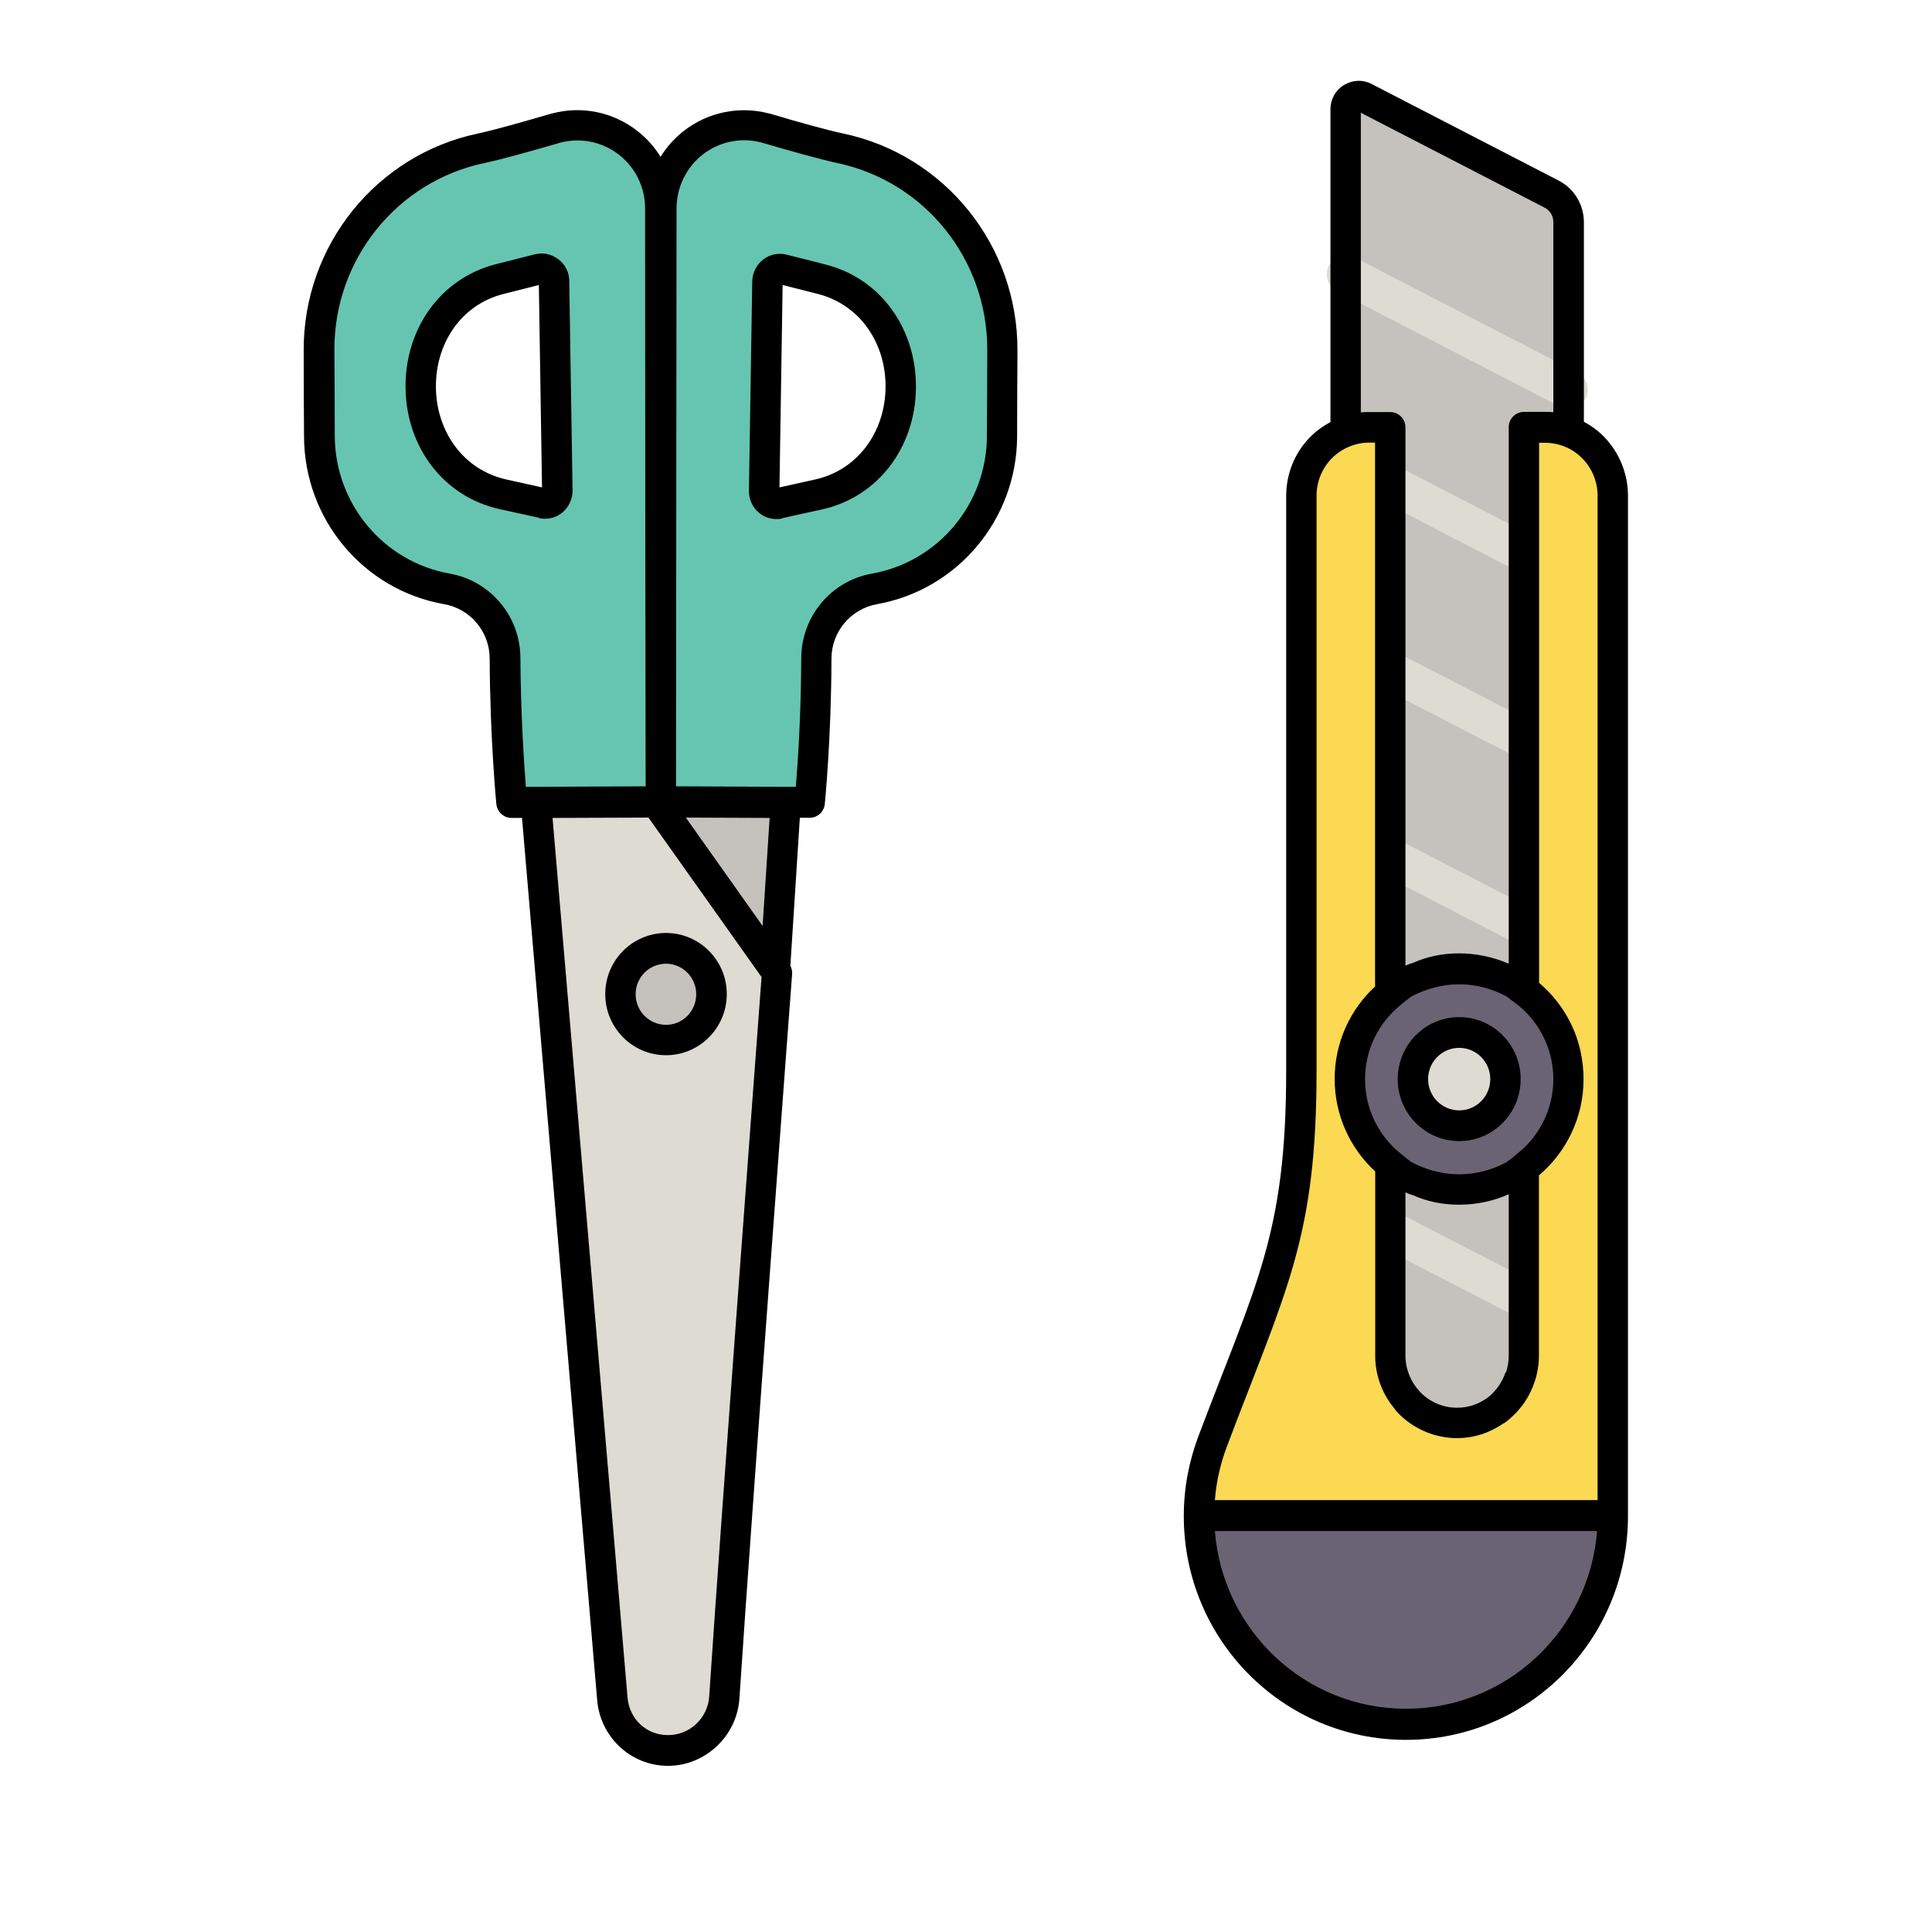
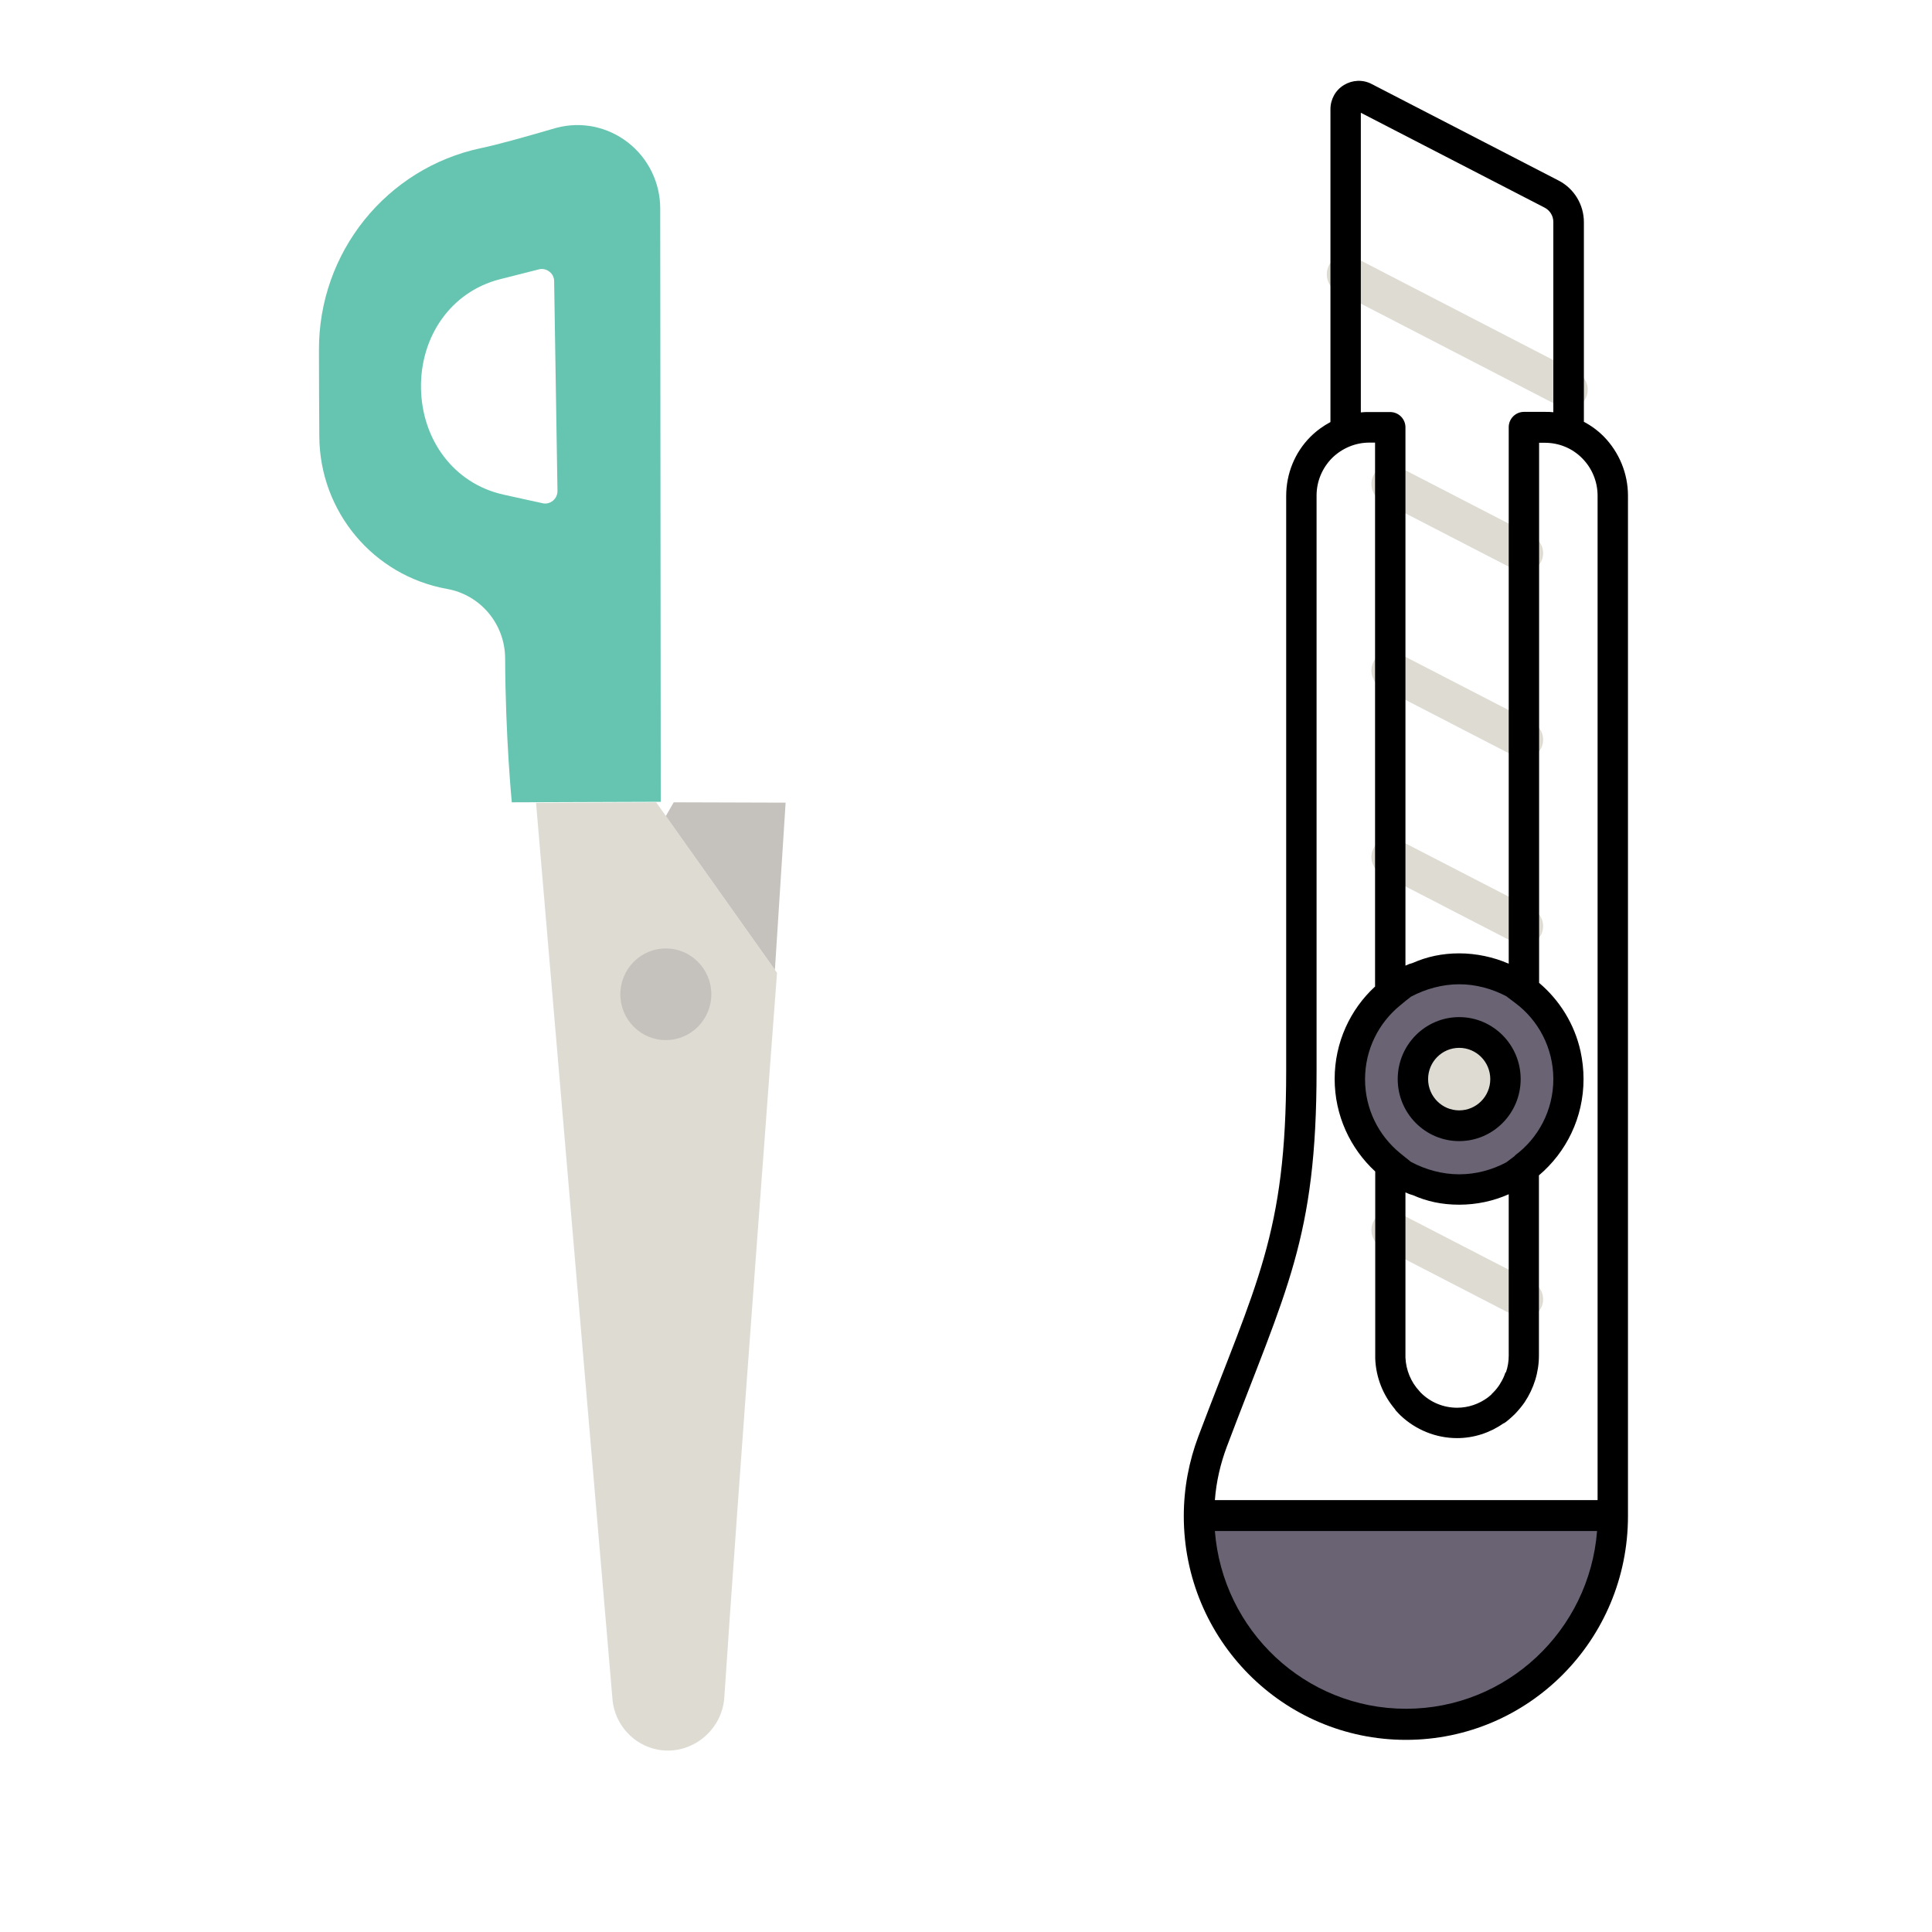
<svg xmlns="http://www.w3.org/2000/svg" class="cat-icon" viewBox="0 0 110 110">
  <defs>
    <style>
      .e {
        fill: #c5c2be;
      }

      .e, .f, .g, .h, .i, .j, .k {
        stroke-width: 0px;
      }

      .e, .f, .g, .i, .j, .k {
        fill-rule: evenodd;
      }

      .g {
        fill: #6a6374;
      }

      .h {
        fill: none;
      }

      .i {
        fill: #fbd952;
      }

      .j {
        fill: #dedbd2;
      }

      .k {
        fill: #66c5b0;
      }
    </style>
  </defs>
  <g class="cat-05">
    <g id="d" data-name="cat-5">
      <path class="k" d="m37.62,45.65s-.02-21.56-.03-33.78c0-1.47-.68-2.86-1.84-3.76-1.16-.9-2.66-1.21-4.08-.83-1.71.5-3.35.96-4.27,1.15-5.4,1.14-9.26,5.94-9.24,11.5,0,1.65.01,3.34.02,4.91.02,4.29,3.08,7.94,7.27,8.69,1.91.34,3.3,2,3.31,3.95.02,4.56.38,8.2.38,8.2l8.48-.03h0Zm-6.74-17c.21.05.43,0,.6-.14.17-.14.26-.34.26-.56-.04-2.49-.15-9.45-.19-11.94,0-.22-.1-.42-.28-.55-.17-.13-.39-.18-.6-.12-.57.14-1.36.35-2.21.56-2.81.72-4.54,3.29-4.49,6.21.05,2.92,1.86,5.42,4.69,6.05.86.19,1.66.37,2.23.49Z" />
-       <path class="k" d="m37.62,45.65s.02-21.56.03-33.78c0-1.47.68-2.86,1.84-3.76,1.16-.9,2.66-1.21,4.08-.83,1.71.5,3.35.96,4.27,1.15,5.4,1.14,9.26,5.94,9.24,11.5,0,1.65-.01,3.34-.02,4.91-.02,4.29-3.08,7.94-7.27,8.69-1.91.34-3.3,2-3.31,3.95-.02,4.56-.38,8.2-.38,8.2l-8.48-.03h0Zm6.75-17c-.21.05-.43,0-.6-.14-.17-.14-.26-.34-.26-.56.04-2.49.15-9.45.19-11.94,0-.22.1-.42.28-.55.17-.13.39-.18.6-.12.57.14,1.36.35,2.21.56,2.81.72,4.54,3.29,4.49,6.21-.05,2.92-1.86,5.42-4.69,6.05-.86.19-1.66.37-2.23.49Z" />
      <path class="j" d="m37.36,45.68l-6.84.03,4.35,51.01c.13,1.66,1.51,2.95,3.16,2.95s3.1-1.32,3.21-3.03c.7-10.68,3-41.25,3-41.25l-6.88-9.71Z" />
      <path class="e" d="m37.91,46.46l.45-.78,6.37.02-.61,9.52-6.21-8.76Z" />
      <path class="e" d="m37.91,54c1.43,0,2.59,1.17,2.59,2.61s-1.16,2.61-2.59,2.61-2.59-1.17-2.59-2.61,1.16-2.61,2.59-2.61Z" />
-       <path class="f" d="m29.72,46.55l4.28,50.24c.17,2.11,1.92,3.75,4.03,3.75s3.93-1.68,4.07-3.84c.7-10.68,3-41.24,3-41.24.01-.16-.02-.33-.1-.47l.54-8.43h.56c.45,0,.82-.34.86-.78,0,0,.37-3.68.38-8.28,0-1.53,1.1-2.83,2.59-3.1,4.6-.82,7.96-4.84,7.98-9.54,0-1.58.01-3.27.02-4.91.02-5.97-4.13-11.13-9.93-12.35-.9-.19-2.52-.64-4.2-1.14,0,0-.01,0-.02,0-1.67-.44-3.46-.08-4.83.98-.54.42-.99.92-1.34,1.49-.35-.57-.8-1.07-1.34-1.49-1.37-1.06-3.15-1.43-4.83-.98,0,0-.02,0-.02,0-1.68.49-3.3.95-4.2,1.14-5.8,1.22-9.95,6.38-9.93,12.35,0,1.65.01,3.34.02,4.91.02,4.71,3.38,8.73,7.98,9.54,1.49.26,2.59,1.57,2.59,3.1.02,4.61.38,8.28.38,8.28.05.45.42.79.87.79h.57s0,0,0,0Zm7.2,0l6.44,9.08c-.24,3.26-2.32,30.9-2.98,40.95-.08,1.25-1.11,2.21-2.35,2.21s-2.2-.93-2.3-2.14h0s-4.27-50.08-4.27-50.08l5.46-.02h0Zm1,6.57c-1.91,0-3.46,1.56-3.46,3.48s1.55,3.48,3.46,3.48,3.46-1.56,3.46-3.48-1.55-3.48-3.46-3.48Zm0,1.75c.95,0,1.72.78,1.72,1.74s-.77,1.74-1.72,1.74-1.73-.78-1.73-1.74.77-1.74,1.73-1.74Zm1.13-8.32l4.77.02-.4,6.15-4.37-6.17Zm-2.29-1.78l-6.82.03c-.1-1.3-.29-4.08-.31-7.33,0-2.37-1.7-4.4-4.02-4.81-3.77-.67-6.53-3.97-6.55-7.83,0-1.58-.01-3.27-.02-4.91-.02-5.14,3.55-9.59,8.55-10.64.92-.19,2.59-.66,4.32-1.16,1.15-.3,2.38-.05,3.32.68.95.73,1.5,1.87,1.5,3.07,0,10.76.02,28.76.03,32.91h0Zm1.73,0c0-4.15.02-22.15.03-32.91,0-1.2.56-2.34,1.5-3.07.94-.73,2.17-.98,3.32-.68,1.73.51,3.4.97,4.32,1.17,5,1.05,8.57,5.5,8.55,10.64,0,1.65-.01,3.34-.02,4.91-.01,3.86-2.77,7.16-6.55,7.83-2.32.41-4.01,2.44-4.02,4.81-.01,3.25-.2,6.03-.31,7.33l-6.82-.03h0Zm6.06-15.27c.57-.13,1.37-.3,2.23-.49,3.23-.71,5.32-3.55,5.37-6.88.05-3.33-1.94-6.26-5.15-7.07-.85-.22-1.64-.42-2.21-.56-.46-.12-.96-.02-1.34.28-.38.29-.61.75-.62,1.23-.04,2.49-.15,9.45-.19,11.94,0,.48.2.94.58,1.25.37.31.86.42,1.33.32Zm-13.86,0c.47.1.96-.01,1.33-.32.37-.31.58-.77.58-1.25-.04-2.49-.15-9.45-.19-11.94,0-.48-.23-.94-.62-1.23-.38-.29-.87-.4-1.34-.28-.57.14-1.36.35-2.21.56-3.21.82-5.2,3.74-5.15,7.07.05,3.33,2.14,6.17,5.37,6.88l2.23.49Zm13.88-13.27l2.01.51c2.41.62,3.88,2.84,3.84,5.35-.04,2.51-1.58,4.67-4.01,5.21l-2.03.45.18-11.52h0Zm-13.89,0l.18,11.52-2.03-.45c-2.43-.54-3.97-2.7-4.01-5.21-.04-2.51,1.42-4.74,3.84-5.35l2.01-.51h0Z" />
-       <path class="e" d="m79.16,56.57V24.34h-1.2c-.46,0-.91.08-1.34.24V6.21c0-.26.13-.5.35-.63.22-.14.49-.14.72-.03,2.43,1.25,8.32,4.3,10.65,5.5.6.31.97.92.97,1.6v11.93c-.42-.16-.88-.24-1.34-.24h-1.2v32.05c-1.03-.77-2.31-1.22-3.69-1.22-1.48,0-2.85.53-3.92,1.4h0Zm7.61,9.93v10.69c0,1.02-.4,1.99-1.11,2.71-.71.72-1.68,1.12-2.69,1.12s-1.98-.4-2.69-1.12c-.71-.72-1.11-1.69-1.11-2.71v-10.87c1.07.88,2.44,1.4,3.92,1.4,1.38,0,2.66-.45,3.69-1.22h0Z" />
      <path class="j" d="m76.13,16.59l12.69,6.56c.53.27,1.18.06,1.46-.47.27-.54.06-1.19-.47-1.47l-12.69-6.56c-.53-.27-1.18-.06-1.46.47-.27.54-.06,1.19.47,1.47h0Zm2.54,54.42l7.61,3.93c.53.27,1.18.06,1.46-.47.27-.54.06-1.19-.47-1.47l-7.61-3.93c-.53-.27-1.18-.06-1.46.47-.27.54-.06,1.19.47,1.47Zm0-21.24l7.61,3.93c.53.27,1.18.06,1.46-.47.27-.54.06-1.19-.47-1.47l-7.61-3.93c-.53-.27-1.18-.06-1.46.47-.27.54-.06,1.19.47,1.47Zm0-21.24l7.61,3.93c.53.27,1.18.06,1.46-.47.27-.54.06-1.19-.47-1.47l-7.61-3.93c-.53-.27-1.18-.06-1.46.47-.27.54-.06,1.19.47,1.47Zm0,10.62l7.61,3.93c.53.27,1.18.06,1.46-.47.27-.54.06-1.19-.47-1.47l-7.61-3.93c-.53-.27-1.18-.06-1.46.47-.27.54-.06,1.19.47,1.47Z" />
      <path class="g" d="m91.83,86.3c0,6.55-5.27,11.87-11.78,11.87s-11.78-5.31-11.78-11.87h23.56Z" />
      <path class="g" d="m89.31,61.44c0,3.46-2.79,6.27-6.23,6.27s-6.23-2.81-6.23-6.27,2.79-6.27,6.23-6.27,6.23,2.81,6.23,6.27Z" />
-       <path class="i" d="m86.77,56.39V24.34h1.2c1.02,0,2.01.41,2.73,1.14.72.73,1.13,1.72,1.13,2.75v58.08h-23.56c0-1.49.27-2.91.77-4.23,3.34-8.85,5.06-11.66,5.06-21.13,0-15.17,0-32.72,0-32.72,0-1.03.41-2.02,1.13-2.75.72-.73,1.71-1.14,2.73-1.14h1.2v32.23c-1.41,1.15-2.31,2.91-2.31,4.87s.9,3.72,2.31,4.87v10.87c0,1.02.4,1.99,1.11,2.71.71.72,1.68,1.12,2.69,1.12s1.98-.4,2.69-1.12c.71-.72,1.11-1.69,1.11-2.71v-10.69c1.54-1.14,2.54-2.98,2.54-5.05s-1-3.91-2.54-5.05h0Z" />
      <path class="j" d="m85.72,61.44c0,1.47-1.18,2.66-2.64,2.66s-2.63-1.19-2.63-2.66,1.18-2.66,2.63-2.66,2.64,1.19,2.64,2.66Z" />
      <path class="f" d="m90.18,24.01v-11.36c0-1-.56-1.92-1.44-2.37-2.33-1.2-8.22-4.25-10.65-5.5-.5-.26-1.09-.23-1.57.06-.48.29-.77.81-.77,1.38v17.81c-.41.22-.8.5-1.14.84-.89.89-1.38,2.1-1.38,3.37,0,0,0,17.55,0,32.72,0,9.33-1.71,12.1-5,20.82-.53,1.41-.83,2.94-.83,4.54,0,7.04,5.66,12.74,12.65,12.74s12.64-5.7,12.64-12.74V28.22c0-1.26-.5-2.47-1.38-3.37-.34-.34-.72-.62-1.14-.84h0Zm-21.01,63.16h21.76c-.44,5.66-5.14,10.12-10.88,10.12s-10.44-4.46-10.88-10.12h0Zm9.12-31.01v-30.96h-.33c-.79,0-1.55.32-2.12.88-.56.57-.88,1.33-.88,2.13,0,0,0,17.56,0,32.72,0,9.61-1.72,12.46-5.11,21.44-.36.96-.6,1.98-.68,3.04h21.79V28.22c0-.8-.32-1.57-.88-2.13-.56-.57-1.32-.88-2.12-.88h-.33v30.75c1.17.99,2.02,2.35,2.36,3.9.11.51.17,1.04.17,1.58,0,2.2-.99,4.17-2.54,5.48v10.26c0,.95-.29,1.87-.81,2.65h0s-.02.03-.02.03c-.16.23-.34.44-.53.64-.12.12-.24.23-.36.33h0c-.09.08-.18.15-.28.21h-.02c-.77.54-1.69.84-2.64.84-1.2,0-2.36-.47-3.23-1.3-.02-.02-.05-.05-.07-.07-.05-.05-.09-.1-.14-.15-.03-.03-.06-.06-.08-.1h-.01v-.02c-.69-.81-1.09-1.82-1.13-2.89,0-.06,0-.12,0-.18v-10.47c-1.42-1.31-2.31-3.19-2.31-5.27s.89-3.97,2.31-5.27h0Zm10.15-32.68v-10.84c0-.35-.19-.66-.5-.82l-10.46-5.4v17.06c.16-.02.31-.02.47-.02h1.2c.48,0,.87.39.87.87v30.65c.14-.07.28-.12.43-.16.79-.35,1.67-.54,2.63-.54s1.96.21,2.82.59h0v-30.55c0-.48.39-.87.87-.87h1.2c.16,0,.32,0,.47.02h0Zm-2.19,42.31c1.33-.98,2.19-2.57,2.19-4.35s-.86-3.37-2.19-4.35c-.16-.12-.32-.24-.49-.37-.82-.43-1.74-.68-2.68-.68s-1.91.26-2.75.71c-.22.17-.43.34-.62.5-1.21.99-1.99,2.5-1.99,4.2s.78,3.21,1.99,4.2c.2.16.4.33.62.5.84.45,1.79.71,2.75.71s1.87-.25,2.68-.68c.17-.13.33-.25.49-.37h0Zm.33-4.35c0-1.95-1.57-3.53-3.5-3.53s-3.5,1.58-3.5,3.53,1.57,3.53,3.5,3.53,3.5-1.58,3.5-3.53Zm-.84,16.7c.11-.31.16-.63.16-.96v-9.18h-.01c-.86.38-1.81.59-2.81.59s-1.84-.19-2.63-.54c-.15-.04-.29-.09-.43-.16v9.36h0s0,.04,0,.04c.03.71.31,1.4.8,1.92.02.02.04.05.06.07.55.56,1.3.87,2.08.87.64,0,1.25-.21,1.76-.59.06-.05.12-.1.18-.15h.01s0-.02,0-.02c.04-.04.08-.08.12-.12.15-.15.27-.31.38-.48h0s0-.01,0-.01c.13-.2.23-.41.3-.63h0s0-.01,0-.01Zm-.89-16.7c0,.98-.79,1.78-1.77,1.78s-1.77-.8-1.77-1.78.79-1.78,1.77-1.78,1.77.8,1.77,1.78Z" />
    </g>
-     <rect class="h" width="110" height="110" />
  </g>
</svg>